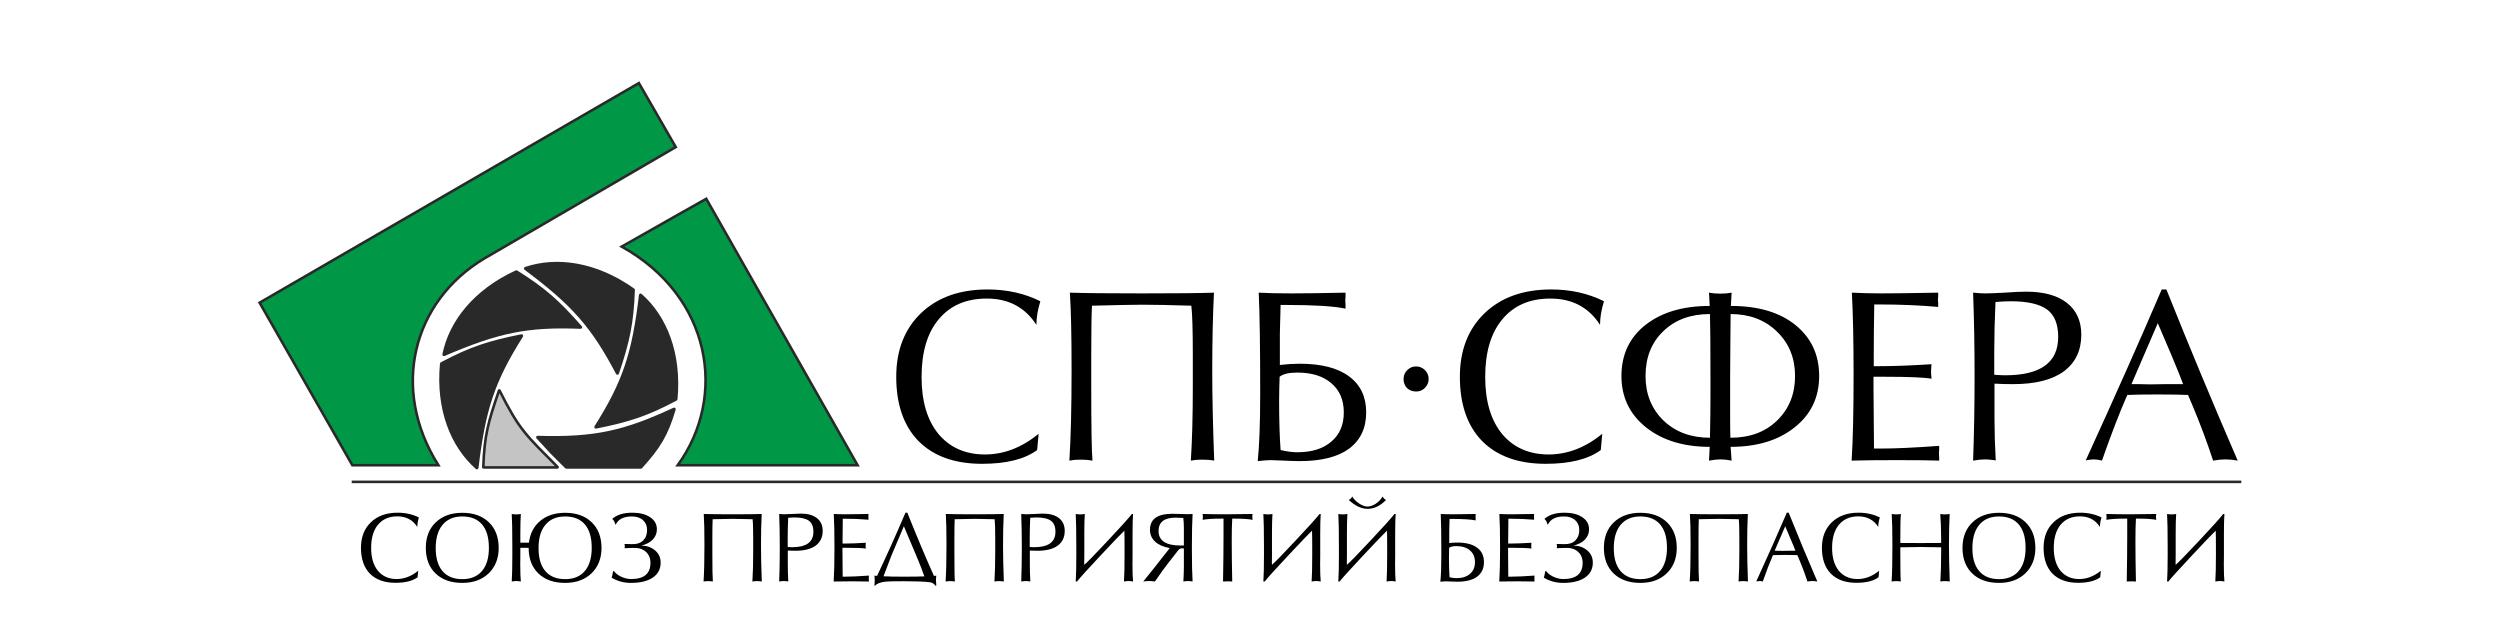
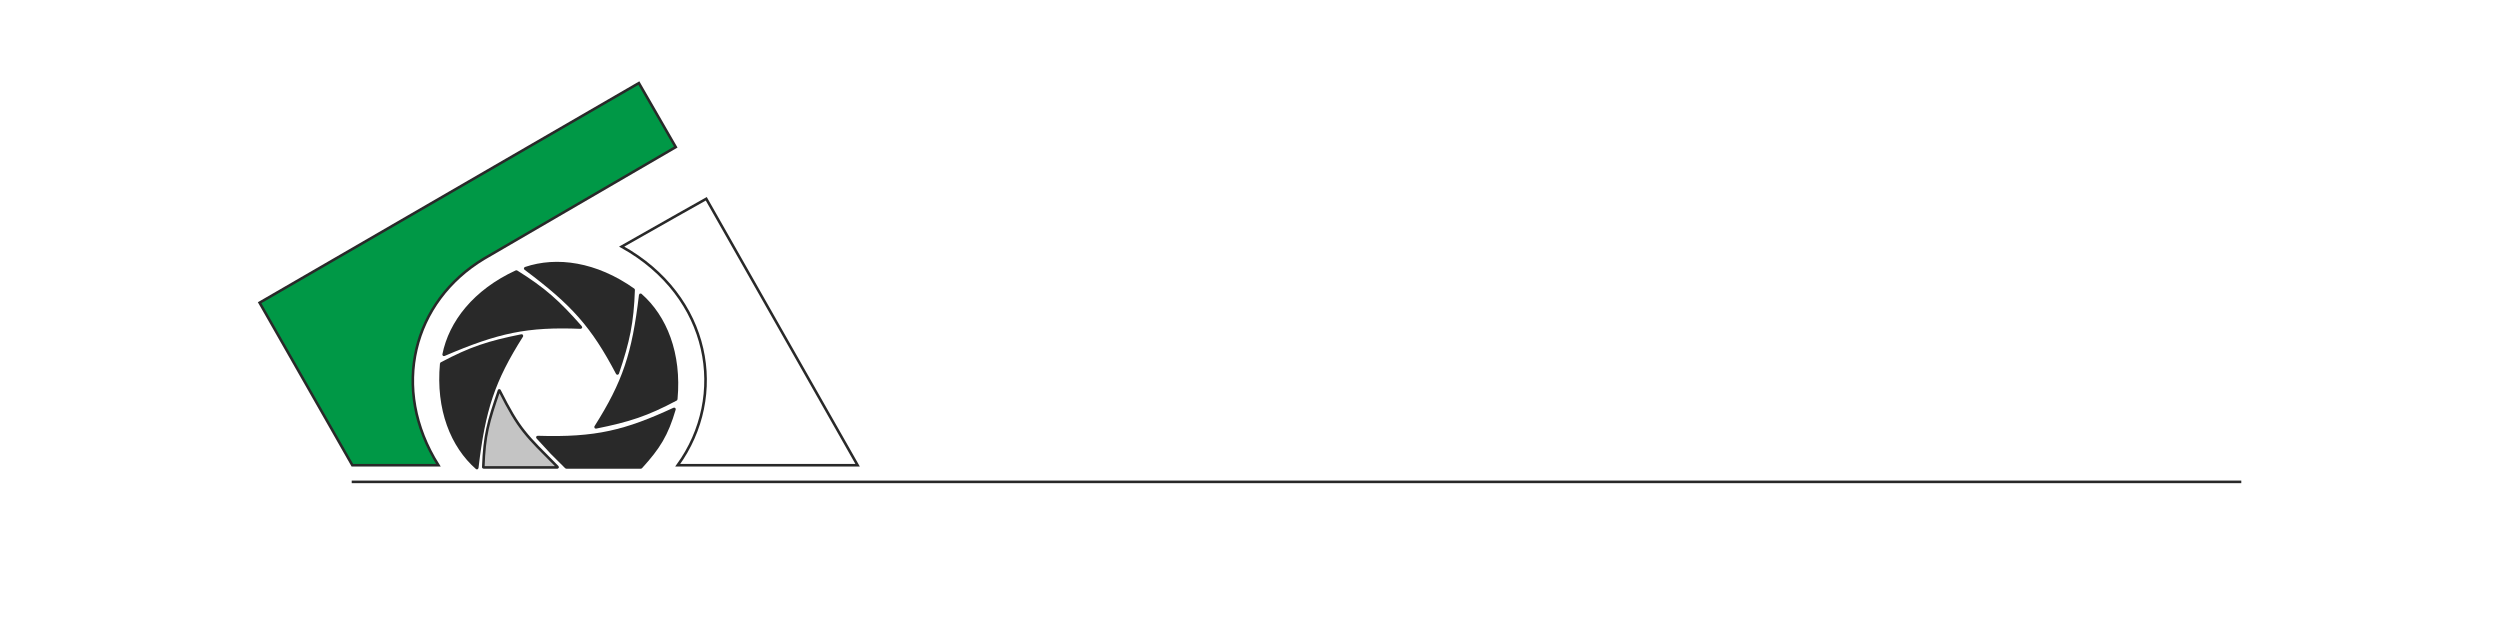
<svg xmlns="http://www.w3.org/2000/svg" width="963" height="244" viewBox="0 0 963 244" fill="none">
  <g filter="url(#filter0_d_1134_2)">
    <path d="M244.023 107.568C229.548 97.32 214.403 95.238 202.365 99.323C202.289 99.349 202.276 99.451 202.34 99.499C220.584 113.121 228.212 121.666 237.75 139.818C237.791 139.896 237.908 139.887 237.936 139.803C242.122 127.393 243.622 120.312 244.066 107.654C244.067 107.62 244.051 107.587 244.023 107.568Z" fill="#292929" />
    <path d="M244.023 107.568C229.548 97.32 214.403 95.238 202.365 99.323C202.289 99.349 202.276 99.451 202.34 99.499C220.584 113.121 228.212 121.666 237.75 139.818C237.791 139.896 237.908 139.887 237.936 139.803C242.122 127.393 243.622 120.312 244.066 107.654C244.067 107.62 244.051 107.587 244.023 107.568Z" stroke="#292929" />
  </g>
  <g filter="url(#filter1_d_1134_2)">
    <path d="M198.87 100.609C182.757 108.021 173.381 120.096 170.9 132.564C170.884 132.643 170.966 132.705 171.04 132.673C191.96 123.684 203.173 121.351 223.662 122.166C223.75 122.17 223.801 122.064 223.743 121.998C215.087 112.168 209.706 107.328 198.965 100.615C198.937 100.597 198.9 100.595 198.87 100.609Z" fill="#292929" />
    <path d="M198.87 100.609C182.757 108.021 173.381 120.096 170.9 132.564C170.884 132.643 170.966 132.705 171.04 132.673C191.96 123.684 203.173 121.351 223.662 122.166C223.75 122.17 223.801 122.064 223.743 121.998C215.087 112.168 209.706 107.328 198.965 100.615C198.937 100.597 198.9 100.595 198.87 100.609Z" stroke="#292929" />
  </g>
  <g filter="url(#filter2_d_1134_2)">
    <path d="M169.968 136.094C168.331 153.754 174.1 167.911 183.657 176.294C183.718 176.347 183.813 176.307 183.822 176.227C186.497 153.616 190.083 142.738 201.034 125.401C201.081 125.327 201.015 125.231 200.929 125.248C188.088 127.828 181.205 130.069 170.022 136.014C169.992 136.03 169.971 136.06 169.968 136.094Z" fill="#292929" />
    <path d="M169.968 136.094C168.331 153.754 174.1 167.911 183.657 176.294C183.718 176.347 183.813 176.307 183.822 176.227C186.497 153.616 190.083 142.738 201.034 125.401C201.081 125.327 201.015 125.231 200.929 125.248C188.088 127.828 181.205 130.069 170.022 136.014C169.992 136.03 169.971 136.06 169.968 136.094Z" stroke="#292929" />
  </g>
  <g filter="url(#filter3_d_1134_2)">
    <path d="M186.266 176.047L214.695 176.047C214.784 176.047 214.83 175.936 214.768 175.873C202.568 163.574 200.079 161.676 192.412 146.421C192.372 146.342 192.253 146.349 192.224 146.433C188.047 158.602 186.608 163.528 186.163 175.942C186.161 175.998 186.209 176.047 186.266 176.047Z" fill="#C4C4C4" />
    <path d="M186.266 176.047L214.695 176.047C214.784 176.047 214.83 175.936 214.768 175.873C202.568 163.574 200.079 161.676 192.412 146.421C192.372 146.342 192.253 146.349 192.224 146.433C188.047 158.602 186.608 163.528 186.163 175.942C186.161 175.998 186.209 176.047 186.266 176.047Z" stroke="#292929" />
  </g>
  <g filter="url(#filter4_d_1134_2)">
    <path d="M260.483 149.771C262.12 132.111 256.351 117.954 246.794 109.571C246.733 109.518 246.638 109.558 246.629 109.638C243.954 132.249 240.368 143.127 229.417 160.463C229.37 160.538 229.436 160.634 229.522 160.617C242.363 158.036 249.246 155.796 260.429 149.851C260.459 149.835 260.48 149.804 260.483 149.771Z" fill="#292929" />
    <path d="M260.483 149.771C262.12 132.111 256.351 117.954 246.794 109.571C246.733 109.518 246.638 109.558 246.629 109.638C243.954 132.249 240.368 143.127 229.417 160.463C229.37 160.538 229.436 160.634 229.522 160.617C242.363 158.036 249.246 155.796 260.429 149.851C260.459 149.835 260.48 149.804 260.483 149.771Z" stroke="#292929" />
  </g>
  <g filter="url(#filter5_d_1134_2)">
    <path d="M135.721 175.202L100 112.599L246.098 28L260.301 52.655L186.385 95.668C159.192 112.068 150.184 145.524 168.864 175.202H135.721Z" fill="#009846" />
-     <path d="M272.054 72.577C272.054 72.577 253.373 83.062 239.476 90.991C273.943 110.166 280.317 148.593 261.063 175.202H330.346L272.054 72.577Z" fill="#009846" />
    <path d="M135.721 175.202L100 112.599L246.098 28L260.301 52.655L186.385 95.668C159.192 112.068 150.184 145.524 168.864 175.202H135.721Z" stroke="#292929" />
    <path d="M272.054 72.577C272.054 72.577 253.373 83.062 239.476 90.991C273.943 110.166 280.317 148.593 261.063 175.202H330.346L272.054 72.577Z" stroke="#292929" />
  </g>
  <g filter="url(#filter6_d_1134_2)">
    <path d="M212.507 170.479L207.022 164.528C206.962 164.463 207.013 164.358 207.102 164.361C229.592 165.075 240.965 162.158 259.661 153.512C259.739 153.476 259.825 153.549 259.801 153.632C256.878 163.533 253.874 168.379 246.931 176.014C246.913 176.035 246.885 176.047 246.857 176.047H218.14C218.113 176.047 218.088 176.036 218.069 176.018L212.507 170.479Z" fill="#292929" />
    <path d="M212.507 170.479L207.022 164.528C206.962 164.463 207.013 164.358 207.102 164.361C229.592 165.075 240.965 162.158 259.661 153.512C259.739 153.476 259.825 153.549 259.801 153.632C256.878 163.533 253.874 168.379 246.931 176.014C246.913 176.035 246.885 176.047 246.857 176.047H218.14C218.113 176.047 218.088 176.036 218.069 176.018L212.507 170.479Z" stroke="#292929" />
  </g>
-   <path d="M399.508 173.356C394.709 176.893 387.636 178.661 378.29 178.661C367.807 178.661 359.66 175.756 353.85 169.946C348.104 164.073 345.23 155.8 345.23 145.128C345.23 134.96 348.388 126.814 354.703 120.688C361.081 114.563 369.638 111.5 380.374 111.5C387.889 111.5 394.677 113.015 400.74 116.047C399.73 119.267 399.224 122.299 399.224 125.14C394.867 118.383 388.489 115.005 380.09 115.005C372.196 115.005 366.038 117.657 361.618 122.962C357.197 128.203 354.987 135.623 354.987 145.222C354.987 154.569 357.166 161.894 361.523 167.199C365.944 172.441 371.911 175.061 379.426 175.061C386.689 175.061 393.572 172.409 400.077 167.104L399.508 173.356ZM459.47 149.106V136.792C459.47 127.256 459.281 120.909 458.902 117.752C450.819 117.499 444.504 117.373 439.957 117.373C436.925 117.373 430.484 117.499 420.633 117.752C420.443 121.036 420.348 127.382 420.348 136.792V149.106C420.348 164.641 420.506 174.082 420.822 177.429C419.496 177.177 417.98 177.051 416.275 177.051C414.633 177.051 413.181 177.177 411.918 177.429C412.486 168.841 412.77 157.221 412.77 142.57C412.77 128.929 412.549 118.983 412.107 112.731C417.98 112.921 427.263 113.015 439.957 113.015C453.218 113.015 462.438 112.921 467.617 112.731C467.175 121.762 466.954 131.708 466.954 142.57C466.954 152.358 467.206 163.978 467.712 177.429C466.385 177.177 464.838 177.051 463.07 177.051C461.428 177.051 459.976 177.177 458.713 177.429C459.218 169.472 459.47 160.031 459.47 149.106ZM492.909 145.128C492.783 148.917 492.719 152.043 492.719 154.506C492.719 161.957 492.909 168.241 493.288 173.356C495.688 173.925 497.835 174.209 499.729 174.209C505.286 174.209 509.644 172.851 512.801 170.135C516.022 167.42 517.633 163.663 517.633 158.863C517.633 154.064 516.022 150.306 512.801 147.591C509.644 144.875 505.286 143.517 499.729 143.517C496.508 143.517 494.235 144.054 492.909 145.128ZM484.857 112.731C488.015 112.921 492.183 113.015 497.361 113.015C502.413 113.015 509.391 112.921 518.296 112.731C518.296 113.047 518.296 113.552 518.296 114.247C518.232 114.941 518.201 115.478 518.201 115.857C518.201 116.173 518.232 116.678 518.296 117.373C518.296 118.004 518.296 118.51 518.296 118.888C513.875 117.941 506.265 117.468 495.466 117.468H493.288C493.098 123.341 493.004 127.003 493.004 128.456V140.581C495.656 140.265 498.214 140.107 500.676 140.107C509.012 140.107 515.359 141.749 519.716 145.033C524.074 148.254 526.253 152.864 526.253 158.863C526.253 164.862 524.074 169.504 519.716 172.788C515.359 176.009 509.012 177.619 500.676 177.619C499.098 177.619 497.077 177.556 494.614 177.429C492.151 177.303 490.446 177.24 489.499 177.24C488.425 177.24 486.752 177.366 484.478 177.619C485.11 171.556 485.425 162.842 485.425 151.474C485.425 133.666 485.236 120.751 484.857 112.731ZM540.651 145.98C540.651 144.654 541.125 143.517 542.072 142.57C543.019 141.623 544.156 141.149 545.482 141.149C546.808 141.149 547.945 141.623 548.892 142.57C549.84 143.517 550.313 144.654 550.313 145.98C550.313 147.306 549.84 148.443 548.892 149.39C548.008 150.338 546.871 150.811 545.482 150.811C544.093 150.811 542.924 150.369 541.977 149.485C541.093 148.538 540.651 147.37 540.651 145.98ZM616.622 173.356C611.822 176.893 604.749 178.661 595.403 178.661C584.92 178.661 576.773 175.756 570.964 169.946C565.217 164.073 562.343 155.8 562.343 145.128C562.343 134.96 565.501 126.814 571.816 120.688C578.194 114.563 586.751 111.5 597.487 111.5C605.002 111.5 611.791 113.015 617.853 116.047C616.843 119.267 616.338 122.299 616.338 125.14C611.98 118.383 605.602 115.005 597.203 115.005C589.309 115.005 583.152 117.657 578.731 122.962C574.311 128.203 572.1 135.623 572.1 145.222C572.1 154.569 574.279 161.894 578.636 167.199C583.057 172.441 589.025 175.061 596.54 175.061C603.802 175.061 610.686 172.409 617.19 167.104L616.622 173.356ZM666.732 117.846C677.278 117.846 685.583 120.309 691.645 125.235C697.708 130.161 700.739 136.697 700.739 144.844C700.739 153.053 697.581 159.652 691.266 164.641C685.014 169.63 676.805 172.125 666.637 172.125C666.764 174.398 666.89 176.166 667.016 177.429C665.438 177.114 664.017 176.956 662.754 176.956C661.491 176.956 660.007 177.114 658.301 177.429L658.586 172.125C648.481 172.125 640.272 169.599 633.957 164.547C627.705 159.495 624.579 152.927 624.579 144.844C624.579 136.571 627.673 130.003 633.862 125.14C640.051 120.278 648.292 117.846 658.586 117.846L658.301 112.731C659.564 112.984 660.985 113.11 662.564 113.11C664.206 113.11 665.69 112.984 667.016 112.731C666.953 114.31 666.858 116.015 666.732 117.846ZM666.637 120.972C666.637 121.667 666.606 125.109 666.543 131.298L666.448 145.128C666.448 145.128 666.448 150.338 666.448 160.758C666.448 164.357 666.48 166.978 666.543 168.62C674.058 168.62 680.089 166.378 684.635 161.894C689.182 157.411 691.456 151.727 691.456 144.844C691.456 137.897 689.119 132.182 684.446 127.698C679.836 123.214 673.9 120.972 666.637 120.972ZM658.68 120.972C651.229 120.972 645.229 123.183 640.682 127.603C636.135 131.961 633.862 137.707 633.862 144.844C633.862 151.79 636.167 157.505 640.777 161.989C645.387 166.41 651.355 168.62 658.68 168.62C658.807 162.052 658.87 156.842 658.87 152.99V145.128C658.87 133.634 658.807 125.582 658.68 120.972ZM713.243 177.429C713.748 169.662 714.001 158.642 714.001 144.37C714.001 131.487 713.78 120.941 713.338 112.731C716.937 112.921 720.789 113.015 724.894 113.015C729.125 113.015 736.356 112.921 746.587 112.731C746.587 112.984 746.587 113.426 746.587 114.057C746.523 114.689 746.492 115.163 746.492 115.478C746.492 115.731 746.523 116.173 746.587 116.804C746.587 117.436 746.587 117.91 746.587 118.225C739.387 117.594 731.904 117.278 724.136 117.278H721.958C721.831 124.793 721.768 131.455 721.768 137.265V141.054H723.473C729.283 141.054 736.135 140.802 744.029 140.297C743.903 141.56 743.84 142.538 743.84 143.233C743.84 143.865 743.903 144.749 744.029 145.885C741.25 145.38 735.283 145.128 726.126 145.128H721.674V149.675C721.674 152.453 721.737 160.158 721.863 172.788H724.231C729.915 172.788 737.493 172.441 746.966 171.746C746.966 172.062 746.966 172.535 746.966 173.167C746.902 173.798 746.871 174.272 746.871 174.588C746.871 174.903 746.902 175.377 746.966 176.009C746.966 176.64 746.966 177.114 746.966 177.429C743.555 177.303 738.156 177.24 730.767 177.24C723.126 177.24 717.285 177.303 713.243 177.429ZM760.038 177.429C760.417 167.01 760.606 156.242 760.606 145.128C760.606 133.571 760.417 122.772 760.038 112.731C761.869 112.921 763.416 113.015 764.679 113.015C766.195 113.015 768.689 112.921 772.163 112.731C775.699 112.479 778.478 112.352 780.499 112.352C787.319 112.352 792.561 113.805 796.223 116.71C799.886 119.615 801.717 123.688 801.717 128.929C801.717 134.992 799.476 139.697 794.992 143.044C790.508 146.328 784.004 147.969 775.478 147.969C772.7 147.969 770.3 147.906 768.279 147.78V161.326C768.279 166.315 768.437 171.651 768.753 177.335C766.984 177.082 765.658 176.956 764.774 176.956C763.385 176.956 761.806 177.114 760.038 177.429ZM768.184 144.37C770.079 144.496 771.5 144.559 772.447 144.559C786.024 144.559 792.813 139.634 792.813 129.782C792.813 124.793 791.361 121.257 788.456 119.173C785.551 117.089 780.909 116.047 774.531 116.047C772.7 116.047 770.742 116.141 768.658 116.331C768.342 123.151 768.184 129.656 768.184 135.844V144.37ZM803.423 177.335C814.6 152.895 824.357 130.95 832.693 111.5H834.493C843.334 133.603 852.491 155.579 861.964 177.429C860.258 177.114 858.711 176.956 857.322 176.956C855.869 176.956 854.259 177.114 852.491 177.429C850.154 170.293 847.47 163.126 844.439 155.927L842.829 152.137C840.24 152.011 836.356 151.948 831.177 151.948C825.936 151.948 822.021 152.011 819.431 152.137C816.463 158.895 813.211 167.325 809.674 177.429C808.601 177.114 807.559 176.956 806.549 176.956C805.854 176.956 804.812 177.082 803.423 177.335ZM821.042 147.969C821.421 147.969 822.399 147.969 823.978 147.969C825.557 148.033 826.978 148.064 828.241 148.064C829.188 148.064 831.083 148.033 833.924 147.969C836.766 147.969 839.103 147.969 840.934 147.969L839.324 143.802C838.503 141.654 835.787 135.213 831.177 124.477L821.042 147.969Z" fill="black" />
  <line x1="135.479" y1="185.617" x2="863.346" y2="185.617" stroke="#292929" />
-   <path d="M160.864 222.362C158.934 223.784 156.091 224.495 152.333 224.495C148.118 224.495 144.843 223.327 142.507 220.991C140.196 218.63 139.041 215.304 139.041 211.013C139.041 206.925 140.31 203.649 142.849 201.187C145.414 198.724 148.854 197.492 153.171 197.492C156.192 197.492 158.922 198.102 161.359 199.32C160.953 200.615 160.75 201.834 160.75 202.977C158.998 200.26 156.433 198.901 153.056 198.901C149.883 198.901 147.407 199.968 145.63 202.101C143.852 204.208 142.964 207.191 142.964 211.051C142.964 214.809 143.84 217.754 145.592 219.887C147.369 221.994 149.768 223.048 152.79 223.048C155.71 223.048 158.477 221.981 161.093 219.849L160.864 222.362ZM178.079 224.533C173.737 224.533 170.309 223.327 167.796 220.915C165.282 218.503 164.025 215.215 164.025 211.051C164.025 206.938 165.295 203.662 167.834 201.225C170.398 198.762 173.813 197.53 178.079 197.53C182.395 197.53 185.81 198.749 188.324 201.187C190.838 203.624 192.094 206.912 192.094 211.051C192.094 215.088 190.812 218.351 188.248 220.839C185.683 223.302 182.294 224.533 178.079 224.533ZM178.079 223.086C181.354 223.086 183.881 222.045 185.658 219.963C187.435 217.881 188.324 214.897 188.324 211.013C188.324 207.077 187.448 204.081 185.696 202.024C183.944 199.968 181.405 198.939 178.079 198.939C174.803 198.939 172.277 200.006 170.5 202.139C168.722 204.246 167.834 207.255 167.834 211.165C167.834 214.999 168.71 217.944 170.462 220.001C172.239 222.058 174.778 223.086 178.079 223.086ZM203.749 209.032C204.18 205.478 205.64 202.672 208.129 200.615C210.617 198.559 213.803 197.53 217.688 197.53C222.005 197.53 225.42 198.749 227.933 201.187C230.447 203.624 231.704 206.912 231.704 211.051C231.704 215.088 230.422 218.351 227.857 220.839C225.293 223.302 221.903 224.533 217.688 224.533C213.346 224.533 209.919 223.327 207.405 220.915C204.891 218.503 203.635 215.215 203.635 211.051C202.949 211.051 202.492 211.038 202.263 211.013H200.435C200.435 211.8 200.435 212.892 200.435 214.288C200.41 215.685 200.397 216.688 200.397 217.297C200.397 220.242 200.473 222.477 200.626 224C199.991 223.873 199.42 223.81 198.912 223.81C198.404 223.81 197.807 223.873 197.122 224C197.274 221.613 197.35 218.338 197.35 214.174V211.013C197.35 204.64 197.274 200.298 197.122 197.987C197.63 198.089 198.201 198.14 198.836 198.14C199.496 198.14 200.093 198.089 200.626 197.987C200.499 199.663 200.435 202.151 200.435 205.452V209.032H203.749ZM217.688 223.086C220.964 223.086 223.49 222.045 225.267 219.963C227.045 217.881 227.933 214.897 227.933 211.013C227.933 207.077 227.057 204.081 225.305 202.024C223.553 199.968 221.014 198.939 217.688 198.939C214.413 198.939 211.886 200.006 210.109 202.139C208.332 204.246 207.443 207.255 207.443 211.165C207.443 214.999 208.319 217.944 210.071 220.001C211.848 222.058 214.387 223.086 217.688 223.086ZM237.036 202.062C236.757 200.971 236.35 200.247 235.817 199.892C237.594 198.292 240.184 197.492 243.587 197.492C246.43 197.492 248.716 198.076 250.442 199.244C252.169 200.387 253.032 201.936 253.032 203.891C253.032 205.414 252.499 206.734 251.432 207.852C250.391 208.943 248.906 209.718 246.976 210.175C249.109 210.175 250.886 210.784 252.308 212.003C253.756 213.196 254.479 214.771 254.479 216.726C254.479 219.188 253.476 221.105 251.47 222.477C249.465 223.848 246.659 224.533 243.053 224.533C240.311 224.533 237.823 223.86 235.589 222.515C235.716 222.286 235.906 221.474 236.16 220.077L236.465 219.925C237.074 220.813 238.026 221.562 239.321 222.172C240.616 222.756 241.885 223.048 243.13 223.048C248.081 223.048 250.556 220.966 250.556 216.802C250.556 215.024 249.96 213.603 248.766 212.536C247.598 211.47 245.999 210.975 243.968 211.051L240.54 211.165C240.641 210.987 240.692 210.708 240.692 210.327C240.692 210.149 240.641 209.883 240.54 209.527L243.51 209.604C245.313 209.654 246.722 209.185 247.738 208.194C248.754 207.204 249.261 205.858 249.261 204.157C249.261 202.608 248.741 201.352 247.7 200.387C246.659 199.422 245.224 198.939 243.396 198.939C240.273 198.939 238.229 199.942 237.264 201.948L237.036 202.062ZM290.128 212.612V207.661C290.128 203.827 290.052 201.275 289.899 200.006C286.649 199.904 284.11 199.854 282.282 199.854C281.063 199.854 278.473 199.904 274.512 200.006C274.436 201.326 274.398 203.878 274.398 207.661V212.612C274.398 218.858 274.462 222.654 274.589 224C274.055 223.898 273.446 223.848 272.76 223.848C272.1 223.848 271.516 223.898 271.009 224C271.237 220.547 271.351 215.875 271.351 209.984C271.351 204.5 271.262 200.501 271.085 197.987C273.446 198.063 277.178 198.102 282.282 198.102C287.614 198.102 291.321 198.063 293.403 197.987C293.225 201.618 293.136 205.617 293.136 209.984C293.136 213.92 293.238 218.592 293.441 224C292.908 223.898 292.286 223.848 291.575 223.848C290.915 223.848 290.331 223.898 289.823 224C290.026 220.801 290.128 217.005 290.128 212.612ZM300.144 224C300.297 219.811 300.373 215.481 300.373 211.013C300.373 206.366 300.297 202.024 300.144 197.987C300.881 198.063 301.503 198.102 302.01 198.102C302.62 198.102 303.623 198.063 305.019 197.987C306.441 197.886 307.558 197.835 308.371 197.835C311.113 197.835 313.22 198.419 314.693 199.587C316.166 200.755 316.902 202.393 316.902 204.5C316.902 206.938 316.001 208.829 314.198 210.175C312.395 211.495 309.78 212.155 306.352 212.155C305.235 212.155 304.27 212.13 303.458 212.079V217.525C303.458 219.531 303.521 221.677 303.648 223.962C302.937 223.86 302.404 223.81 302.049 223.81C301.49 223.81 300.855 223.873 300.144 224ZM303.42 210.708C304.181 210.759 304.753 210.784 305.134 210.784C310.593 210.784 313.322 208.804 313.322 204.843C313.322 202.837 312.738 201.415 311.57 200.577C310.402 199.739 308.536 199.32 305.971 199.32C305.235 199.32 304.448 199.358 303.61 199.435C303.483 202.177 303.42 204.792 303.42 207.28V210.708ZM321.13 224C321.333 220.877 321.434 216.446 321.434 210.708C321.434 205.528 321.345 201.288 321.168 197.987C322.615 198.063 324.164 198.102 325.814 198.102C327.515 198.102 330.423 198.063 334.536 197.987C334.536 198.089 334.536 198.267 334.536 198.521C334.51 198.774 334.498 198.965 334.498 199.092C334.498 199.193 334.51 199.371 334.536 199.625C334.536 199.879 334.536 200.069 334.536 200.196C331.641 199.942 328.633 199.815 325.51 199.815H324.634C324.583 202.837 324.557 205.516 324.557 207.852V209.375H325.243C327.579 209.375 330.334 209.273 333.508 209.07C333.457 209.578 333.431 209.972 333.431 210.251C333.431 210.505 333.457 210.86 333.508 211.317C332.39 211.114 329.991 211.013 326.309 211.013H324.519V212.841C324.519 213.958 324.545 217.056 324.595 222.134H325.548C327.833 222.134 330.88 221.994 334.688 221.715C334.688 221.842 334.688 222.032 334.688 222.286C334.663 222.54 334.65 222.73 334.65 222.857C334.65 222.984 334.663 223.175 334.688 223.429C334.688 223.683 334.688 223.873 334.688 224C333.317 223.949 331.146 223.924 328.176 223.924C325.103 223.924 322.755 223.949 321.13 224ZM360.549 223.695C360.549 224.102 360.587 224.736 360.663 225.6H360.32C359.787 224.812 359.051 224.368 358.111 224.267C355.877 224.013 352.538 223.886 348.094 223.886C344.565 223.886 342.28 223.937 341.239 224.038C339.208 224.241 337.824 224.762 337.088 225.6H336.821C336.897 224.99 336.935 224.355 336.935 223.695C336.935 222.934 336.897 222.273 336.821 221.715C337.1 221.791 337.443 221.829 337.849 221.829C341.607 213.907 345.251 205.795 348.78 197.492H349.504C353.236 206.836 356.651 214.948 359.749 221.829C360.18 221.829 360.485 221.791 360.663 221.715C360.561 222.553 360.523 223.213 360.549 223.695ZM356.054 222.02C355.394 220.064 354.544 217.843 353.503 215.354L351.446 210.479C351.014 209.388 349.923 206.798 348.171 202.71L343.448 213.831C342.712 215.659 341.671 218.376 340.325 221.981C342.026 222.083 344.667 222.134 348.247 222.134C351.954 222.134 354.556 222.096 356.054 222.02ZM383.362 212.612V207.661C383.362 203.827 383.286 201.275 383.134 200.006C379.884 199.904 377.344 199.854 375.516 199.854C374.298 199.854 371.708 199.904 367.747 200.006C367.671 201.326 367.633 203.878 367.633 207.661V212.612C367.633 218.858 367.696 222.654 367.823 224C367.29 223.898 366.68 223.848 365.995 223.848C365.335 223.848 364.751 223.898 364.243 224C364.471 220.547 364.586 215.875 364.586 209.984C364.586 204.5 364.497 200.501 364.319 197.987C366.68 198.063 370.413 198.102 375.516 198.102C380.848 198.102 384.555 198.063 386.637 197.987C386.46 201.618 386.371 205.617 386.371 209.984C386.371 213.92 386.472 218.592 386.676 224C386.142 223.898 385.52 223.848 384.809 223.848C384.149 223.848 383.565 223.898 383.057 224C383.26 220.801 383.362 217.005 383.362 212.612ZM393.379 224C393.531 219.811 393.607 215.481 393.607 211.013C393.607 206.366 393.531 202.024 393.379 197.987C394.115 198.063 394.737 198.102 395.245 198.102C395.854 198.102 396.857 198.063 398.254 197.987C399.676 197.886 400.793 197.835 401.605 197.835C404.347 197.835 406.455 198.419 407.927 199.587C409.4 200.755 410.136 202.393 410.136 204.5C410.136 206.938 409.235 208.829 407.432 210.175C405.63 211.495 403.014 212.155 399.587 212.155C398.469 212.155 397.505 212.13 396.692 212.079V217.525C396.692 219.531 396.756 221.677 396.883 223.962C396.172 223.86 395.638 223.81 395.283 223.81C394.724 223.81 394.09 223.873 393.379 224ZM396.654 210.708C397.416 210.759 397.987 210.784 398.368 210.784C403.827 210.784 406.556 208.804 406.556 204.843C406.556 202.837 405.972 201.415 404.804 200.577C403.636 199.739 401.77 199.32 399.206 199.32C398.469 199.32 397.682 199.358 396.844 199.435C396.718 202.177 396.654 204.792 396.654 207.28V210.708ZM433.102 204.424C431.934 205.516 428.926 208.651 424.076 213.831C419.074 219.163 416.002 222.553 414.859 224H414.364C414.516 221.613 414.593 218.338 414.593 214.174V211.013C414.593 204.64 414.516 200.298 414.364 197.987C414.872 198.089 415.443 198.14 416.078 198.14C416.738 198.14 417.335 198.089 417.868 197.987C417.741 199.663 417.677 202.151 417.677 205.452V211.013C417.677 211.647 417.677 212.625 417.677 213.945C417.652 215.291 417.639 216.281 417.639 216.916C417.639 217.221 417.652 217.437 417.677 217.563C418.82 216.599 421.778 213.564 426.552 208.461C431.477 203.23 434.626 199.739 435.997 197.987H436.454C436.327 199.663 436.263 202.151 436.263 205.452V211.013C436.263 211.8 436.263 212.892 436.263 214.288C436.238 215.685 436.225 216.688 436.225 217.297C436.225 220.242 436.302 222.477 436.454 224C435.819 223.873 435.248 223.81 434.74 223.81C434.232 223.81 433.635 223.873 432.95 224C433.102 221.613 433.178 218.338 433.178 214.174V211.013C433.178 207.407 433.153 205.211 433.102 204.424ZM440.377 224C442.84 220.979 446.242 216.688 450.584 211.127C448.121 210.67 446.229 209.832 444.909 208.613C443.614 207.369 442.967 205.858 442.967 204.081C442.967 199.968 445.823 197.911 451.536 197.911C452.425 197.911 453.542 197.937 454.887 197.987C456.233 198.038 457.147 198.063 457.63 198.063C457.833 198.063 458.417 198.038 459.382 197.987C459.204 201.161 459.115 205.503 459.115 211.013C459.115 216.726 459.204 221.055 459.382 224C458.696 223.873 458.099 223.81 457.592 223.81C457.058 223.81 456.474 223.873 455.84 224C455.967 221.639 456.03 219.722 456.03 218.249V211.279C455.675 211.229 455.433 211.203 455.306 211.203C454.722 211.203 454.215 211.482 453.783 212.041L449.632 217.373C448.464 218.871 446.877 221.08 444.871 224C444.058 223.873 443.322 223.81 442.662 223.81C441.976 223.81 441.215 223.873 440.377 224ZM456.03 210.099V203.396C456.03 201.923 455.954 200.628 455.802 199.511C454.583 199.435 453.593 199.396 452.831 199.396C448.464 199.396 446.28 201.11 446.28 204.538C446.28 208.271 449.111 210.137 454.773 210.137C455.306 210.137 455.725 210.124 456.03 210.099ZM471.112 224C471.239 217.018 471.302 211.063 471.302 206.138V199.777H470.274C467.253 199.777 464.917 199.93 463.266 200.234C463.317 199.777 463.343 199.422 463.343 199.168C463.343 198.889 463.317 198.495 463.266 197.987C466.161 198.063 469.195 198.102 472.369 198.102C475.594 198.102 478.97 198.063 482.5 197.987C482.424 198.317 482.385 198.686 482.385 199.092C482.385 199.473 482.424 199.854 482.5 200.234C480.799 199.93 478.552 199.777 475.759 199.777H474.654C474.527 201.885 474.464 204.729 474.464 208.309C474.464 212.93 474.527 218.16 474.654 224C474.299 223.949 473.727 223.924 472.94 223.924C472.153 223.924 471.544 223.949 471.112 224ZM505.389 204.424C504.221 205.516 501.213 208.651 496.363 213.831C491.361 219.163 488.289 222.553 487.146 224H486.651C486.803 221.613 486.88 218.338 486.88 214.174V211.013C486.88 204.64 486.803 200.298 486.651 197.987C487.159 198.089 487.73 198.14 488.365 198.14C489.025 198.14 489.622 198.089 490.155 197.987C490.028 199.663 489.965 202.151 489.965 205.452V211.013C489.965 211.647 489.965 212.625 489.965 213.945C489.939 215.291 489.927 216.281 489.927 216.916C489.927 217.221 489.939 217.437 489.965 217.563C491.107 216.599 494.065 213.564 498.839 208.461C503.764 203.23 506.913 199.739 508.284 197.987H508.741C508.614 199.663 508.551 202.151 508.551 205.452V211.013C508.551 211.8 508.551 212.892 508.551 214.288C508.525 215.685 508.512 216.688 508.512 217.297C508.512 220.242 508.589 222.477 508.741 224C508.106 223.873 507.535 223.81 507.027 223.81C506.519 223.81 505.923 223.873 505.237 224C505.389 221.613 505.466 218.338 505.466 214.174V211.013C505.466 207.407 505.44 205.211 505.389 204.424ZM533.916 192.579C531.656 194.89 529.257 196.032 526.718 196.007C524.382 195.981 521.982 194.839 519.519 192.579C520.154 192.325 520.598 191.881 520.852 191.246C521.411 192.186 522.287 193.074 523.48 193.912C524.699 194.725 525.778 195.131 526.718 195.131C527.759 195.131 528.838 194.763 529.955 194.026C531.072 193.265 531.948 192.338 532.583 191.246C532.964 191.957 533.408 192.401 533.916 192.579ZM534.259 204.424C533.091 205.516 530.082 208.651 525.232 213.831C520.23 219.163 517.158 222.553 516.015 224H515.52C515.673 221.613 515.749 218.338 515.749 214.174V211.013C515.749 204.64 515.673 200.298 515.52 197.987C516.028 198.089 516.599 198.14 517.234 198.14C517.894 198.14 518.491 198.089 519.024 197.987C518.897 199.663 518.834 202.151 518.834 205.452V211.013C518.834 211.647 518.834 212.625 518.834 213.945C518.808 215.291 518.796 216.281 518.796 216.916C518.796 217.221 518.808 217.437 518.834 217.563C519.976 216.599 522.934 213.564 527.708 208.461C532.634 203.23 535.782 199.739 537.153 197.987H537.61C537.483 199.663 537.42 202.151 537.42 205.452V211.013C537.42 211.8 537.42 212.892 537.42 214.288C537.394 215.685 537.382 216.688 537.382 217.297C537.382 220.242 537.458 222.477 537.61 224C536.975 223.873 536.404 223.81 535.896 223.81C535.388 223.81 534.792 223.873 534.106 224C534.259 221.613 534.335 218.338 534.335 214.174V211.013C534.335 207.407 534.309 205.211 534.259 204.424ZM558.215 211.013C558.164 212.536 558.138 213.793 558.138 214.783C558.138 217.779 558.215 220.306 558.367 222.362C559.332 222.591 560.195 222.705 560.957 222.705C563.191 222.705 564.943 222.159 566.213 221.067C567.508 219.976 568.155 218.465 568.155 216.535C568.155 214.605 567.508 213.095 566.213 212.003C564.943 210.911 563.191 210.365 560.957 210.365C559.662 210.365 558.748 210.581 558.215 211.013ZM554.977 197.987C556.247 198.063 557.923 198.102 560.005 198.102C562.036 198.102 564.842 198.063 568.422 197.987C568.422 198.114 568.422 198.317 568.422 198.597C568.396 198.876 568.384 199.092 568.384 199.244C568.384 199.371 568.396 199.574 568.422 199.854C568.422 200.107 568.422 200.311 568.422 200.463C566.644 200.082 563.585 199.892 559.243 199.892H558.367C558.291 202.253 558.253 203.726 558.253 204.31V209.185C559.319 209.058 560.347 208.994 561.338 208.994C564.689 208.994 567.241 209.654 568.993 210.975C570.745 212.27 571.621 214.123 571.621 216.535C571.621 218.947 570.745 220.813 568.993 222.134C567.241 223.429 564.689 224.076 561.338 224.076C560.703 224.076 559.89 224.051 558.9 224C557.91 223.949 557.224 223.924 556.844 223.924C556.412 223.924 555.739 223.975 554.825 224.076C555.079 221.639 555.206 218.135 555.206 213.564C555.206 206.404 555.13 201.212 554.977 197.987ZM577.524 224C577.727 220.877 577.829 216.446 577.829 210.708C577.829 205.528 577.74 201.288 577.562 197.987C579.01 198.063 580.558 198.102 582.209 198.102C583.91 198.102 586.817 198.063 590.93 197.987C590.93 198.089 590.93 198.267 590.93 198.521C590.905 198.774 590.892 198.965 590.892 199.092C590.892 199.193 590.905 199.371 590.93 199.625C590.93 199.879 590.93 200.069 590.93 200.196C588.036 199.942 585.027 199.815 581.904 199.815H581.028C580.977 202.837 580.952 205.516 580.952 207.852V209.375H581.637C583.973 209.375 586.728 209.273 589.902 209.07C589.851 209.578 589.826 209.972 589.826 210.251C589.826 210.505 589.851 210.86 589.902 211.317C588.785 211.114 586.385 211.013 582.704 211.013H580.914V212.841C580.914 213.958 580.939 217.056 580.99 222.134H581.942C584.227 222.134 587.274 221.994 591.083 221.715C591.083 221.842 591.083 222.032 591.083 222.286C591.057 222.54 591.045 222.73 591.045 222.857C591.045 222.984 591.057 223.175 591.083 223.429C591.083 223.683 591.083 223.873 591.083 224C589.712 223.949 587.541 223.924 584.57 223.924C581.498 223.924 579.149 223.949 577.524 224ZM596.11 202.062C595.831 200.971 595.425 200.247 594.891 199.892C596.669 198.292 599.259 197.492 602.661 197.492C605.505 197.492 607.79 198.076 609.516 199.244C611.243 200.387 612.106 201.936 612.106 203.891C612.106 205.414 611.573 206.734 610.507 207.852C609.466 208.943 607.98 209.718 606.051 210.175C608.183 210.175 609.961 210.784 611.383 212.003C612.83 213.196 613.553 214.771 613.553 216.726C613.553 219.188 612.551 221.105 610.545 222.477C608.539 223.848 605.733 224.533 602.128 224.533C599.385 224.533 596.897 223.86 594.663 222.515C594.79 222.286 594.98 221.474 595.234 220.077L595.539 219.925C596.148 220.813 597.1 221.562 598.395 222.172C599.69 222.756 600.96 223.048 602.204 223.048C607.155 223.048 609.631 220.966 609.631 216.802C609.631 215.024 609.034 213.603 607.841 212.536C606.673 211.47 605.073 210.975 603.042 211.051L599.614 211.165C599.716 210.987 599.766 210.708 599.766 210.327C599.766 210.149 599.716 209.883 599.614 209.527L602.585 209.604C604.387 209.654 605.797 209.185 606.812 208.194C607.828 207.204 608.336 205.858 608.336 204.157C608.336 202.608 607.815 201.352 606.774 200.387C605.733 199.422 604.299 198.939 602.47 198.939C599.347 198.939 597.303 199.942 596.339 201.948L596.11 202.062ZM631.873 224.533C627.531 224.533 624.103 223.327 621.59 220.915C619.076 218.503 617.819 215.215 617.819 211.051C617.819 206.938 619.089 203.662 621.628 201.225C624.192 198.762 627.607 197.53 631.873 197.53C636.189 197.53 639.604 198.749 642.118 201.187C644.632 203.624 645.888 206.912 645.888 211.051C645.888 215.088 644.606 218.351 642.042 220.839C639.477 223.302 636.088 224.533 631.873 224.533ZM631.873 223.086C635.148 223.086 637.675 222.045 639.452 219.963C641.229 217.881 642.118 214.897 642.118 211.013C642.118 207.077 641.242 204.081 639.49 202.024C637.738 199.968 635.199 198.939 631.873 198.939C628.597 198.939 626.071 200.006 624.294 202.139C622.516 204.246 621.628 207.255 621.628 211.165C621.628 214.999 622.504 217.944 624.256 220.001C626.033 222.058 628.572 223.086 631.873 223.086ZM669.997 212.612V207.661C669.997 203.827 669.921 201.275 669.768 200.006C666.518 199.904 663.979 199.854 662.151 199.854C660.932 199.854 658.343 199.904 654.382 200.006C654.305 201.326 654.267 203.878 654.267 207.661V212.612C654.267 218.858 654.331 222.654 654.458 224C653.925 223.898 653.315 223.848 652.63 223.848C651.969 223.848 651.385 223.898 650.878 224C651.106 220.547 651.22 215.875 651.22 209.984C651.22 204.5 651.132 200.501 650.954 197.987C653.315 198.063 657.048 198.102 662.151 198.102C667.483 198.102 671.19 198.063 673.272 197.987C673.094 201.618 673.006 205.617 673.006 209.984C673.006 213.92 673.107 218.592 673.31 224C672.777 223.898 672.155 223.848 671.444 223.848C670.784 223.848 670.2 223.898 669.692 224C669.895 220.801 669.997 217.005 669.997 212.612ZM676.51 223.962C681.004 214.136 684.927 205.312 688.278 197.492H689.002C692.556 206.379 696.238 215.215 700.047 224C699.361 223.873 698.739 223.81 698.18 223.81C697.596 223.81 696.949 223.873 696.238 224C695.299 221.131 694.219 218.249 693.001 215.354L692.353 213.831C691.312 213.78 689.751 213.755 687.669 213.755C685.561 213.755 683.987 213.78 682.946 213.831C681.753 216.548 680.445 219.938 679.023 224C678.592 223.873 678.173 223.81 677.766 223.81C677.487 223.81 677.068 223.86 676.51 223.962ZM683.594 212.155C683.746 212.155 684.139 212.155 684.774 212.155C685.409 212.181 685.98 212.193 686.488 212.193C686.869 212.193 687.631 212.181 688.773 212.155C689.916 212.155 690.855 212.155 691.592 212.155L690.944 210.479C690.614 209.616 689.522 207.026 687.669 202.71L683.594 212.155ZM723.622 222.362C721.692 223.784 718.848 224.495 715.091 224.495C710.876 224.495 707.6 223.327 705.264 220.991C702.954 218.63 701.799 215.304 701.799 211.013C701.799 206.925 703.068 203.649 705.607 201.187C708.172 198.724 711.612 197.492 715.928 197.492C718.95 197.492 721.679 198.102 724.117 199.32C723.711 200.615 723.508 201.834 723.508 202.977C721.756 200.26 719.191 198.901 715.814 198.901C712.64 198.901 710.165 199.968 708.387 202.101C706.61 204.208 705.721 207.191 705.721 211.051C705.721 214.809 706.597 217.754 708.349 219.887C710.127 221.994 712.526 223.048 715.548 223.048C718.468 223.048 721.235 221.981 723.85 219.849L723.622 222.362ZM728.649 224C728.852 220.928 728.954 216.256 728.954 209.984C728.954 204.5 728.865 200.501 728.687 197.987C729.22 198.089 729.817 198.14 730.477 198.14C731.137 198.14 731.721 198.089 732.229 197.987C732.077 199.231 732.001 202.456 732.001 207.661V209.146C733.753 209.172 736.381 209.185 739.885 209.185C743.363 209.185 745.978 209.172 747.73 209.146V207.661C747.73 204.03 747.616 200.806 747.387 197.987C747.921 198.089 748.53 198.14 749.216 198.14C749.901 198.14 750.498 198.089 751.006 197.987C750.828 201.618 750.739 205.617 750.739 209.984C750.739 213.92 750.841 218.592 751.044 224C750.51 223.898 749.888 223.848 749.177 223.848C748.517 223.848 747.933 223.898 747.426 224C747.629 220.801 747.73 217.005 747.73 212.612V210.822C745.115 210.746 742.5 210.708 739.885 210.708C737.269 210.708 734.641 210.746 732.001 210.822V212.612C732.001 218.858 732.064 222.654 732.191 224C731.658 223.898 731.049 223.848 730.363 223.848C729.728 223.848 729.157 223.898 728.649 224ZM770.01 224.533C765.669 224.533 762.241 223.327 759.727 220.915C757.214 218.503 755.957 215.215 755.957 211.051C755.957 206.938 757.226 203.662 759.765 201.225C762.33 198.762 765.745 197.53 770.01 197.53C774.327 197.53 777.742 198.749 780.256 201.187C782.769 203.624 784.026 206.912 784.026 211.051C784.026 215.088 782.744 218.351 780.179 220.839C777.615 223.302 774.225 224.533 770.01 224.533ZM770.01 223.086C773.286 223.086 775.812 222.045 777.59 219.963C779.367 217.881 780.256 214.897 780.256 211.013C780.256 207.077 779.38 204.081 777.628 202.024C775.876 199.968 773.337 198.939 770.01 198.939C766.735 198.939 764.209 200.006 762.431 202.139C760.654 204.246 759.765 207.255 759.765 211.165C759.765 214.999 760.641 217.944 762.393 220.001C764.171 222.058 766.71 223.086 770.01 223.086ZM809.01 222.362C807.081 223.784 804.237 224.495 800.479 224.495C796.264 224.495 792.989 223.327 790.653 220.991C788.343 218.63 787.187 215.304 787.187 211.013C787.187 206.925 788.457 203.649 790.996 201.187C793.56 198.724 797.001 197.492 801.317 197.492C804.339 197.492 807.068 198.102 809.506 199.32C809.099 200.615 808.896 201.834 808.896 202.977C807.144 200.26 804.58 198.901 801.203 198.901C798.029 198.901 795.553 199.968 793.776 202.101C791.999 204.208 791.11 207.191 791.11 211.051C791.11 214.809 791.986 217.754 793.738 219.887C795.515 221.994 797.915 223.048 800.936 223.048C803.856 223.048 806.624 221.981 809.239 219.849L809.01 222.362ZM819.218 224C819.344 217.018 819.408 211.063 819.408 206.138V199.777H818.38C815.358 199.777 813.022 199.93 811.372 200.234C811.423 199.777 811.448 199.422 811.448 199.168C811.448 198.889 811.423 198.495 811.372 197.987C814.266 198.063 817.301 198.102 820.474 198.102C823.699 198.102 827.076 198.063 830.605 197.987C830.529 198.317 830.491 198.686 830.491 199.092C830.491 199.473 830.529 199.854 830.605 200.234C828.904 199.93 826.657 199.777 823.864 199.777H822.76C822.633 201.885 822.569 204.729 822.569 208.309C822.569 212.93 822.633 218.16 822.76 224C822.404 223.949 821.833 223.924 821.046 223.924C820.259 223.924 819.649 223.949 819.218 224ZM853.495 204.424C852.327 205.516 849.318 208.651 844.469 213.831C839.467 219.163 836.394 222.553 835.252 224H834.757C834.909 221.613 834.985 218.338 834.985 214.174V211.013C834.985 204.64 834.909 200.298 834.757 197.987C835.264 198.089 835.836 198.14 836.47 198.14C837.131 198.14 837.727 198.089 838.26 197.987C838.134 199.663 838.07 202.151 838.07 205.452V211.013C838.07 211.647 838.07 212.625 838.07 213.945C838.045 215.291 838.032 216.281 838.032 216.916C838.032 217.221 838.045 217.437 838.07 217.563C839.213 216.599 842.171 213.564 846.944 208.461C851.87 203.23 855.018 199.739 856.389 197.987H856.846C856.719 199.663 856.656 202.151 856.656 205.452V211.013C856.656 211.8 856.656 212.892 856.656 214.288C856.631 215.685 856.618 216.688 856.618 217.297C856.618 220.242 856.694 222.477 856.846 224C856.212 223.873 855.64 223.81 855.133 223.81C854.625 223.81 854.028 223.873 853.343 224C853.495 221.613 853.571 218.338 853.571 214.174V211.013C853.571 207.407 853.546 205.211 853.495 204.424Z" fill="black" />
  <defs>
    <filter id="filter0_d_1134_2" x="197.8" y="96.861" width="50.766" height="51.511" filterUnits="userSpaceOnUse" color-interpolation-filters="sRGB">
      <feFlood flood-opacity="0" result="BackgroundImageFix" />
      <feColorMatrix in="SourceAlpha" type="matrix" values="0 0 0 0 0 0 0 0 0 0 0 0 0 0 0 0 0 0 127 0" result="hardAlpha" />
      <feOffset dy="4" />
      <feGaussianBlur stdDeviation="2" />
      <feComposite in2="hardAlpha" operator="out" />
      <feColorMatrix type="matrix" values="0 0 0 0 0 0 0 0 0 0 0 0 0 0 0 0 0 0 0.25 0" />
      <feBlend mode="normal" in2="BackgroundImageFix" result="effect1_dropShadow_1134_2" />
      <feBlend mode="normal" in="SourceGraphic" in2="effect1_dropShadow_1134_2" result="shape" />
    </filter>
    <filter id="filter1_d_1134_2" x="166.397" y="100.1" width="61.872" height="41.081" filterUnits="userSpaceOnUse" color-interpolation-filters="sRGB">
      <feFlood flood-opacity="0" result="BackgroundImageFix" />
      <feColorMatrix in="SourceAlpha" type="matrix" values="0 0 0 0 0 0 0 0 0 0 0 0 0 0 0 0 0 0 127 0" result="hardAlpha" />
      <feOffset dy="4" />
      <feGaussianBlur stdDeviation="2" />
      <feComposite in2="hardAlpha" operator="out" />
      <feColorMatrix type="matrix" values="0 0 0 0 0 0 0 0 0 0 0 0 0 0 0 0 0 0 0.25 0" />
      <feBlend mode="normal" in2="BackgroundImageFix" result="effect1_dropShadow_1134_2" />
      <feBlend mode="normal" in="SourceGraphic" in2="effect1_dropShadow_1134_2" result="shape" />
    </filter>
    <filter id="filter2_d_1134_2" x="165.192" y="124.745" width="40.359" height="60.076" filterUnits="userSpaceOnUse" color-interpolation-filters="sRGB">
      <feFlood flood-opacity="0" result="BackgroundImageFix" />
      <feColorMatrix in="SourceAlpha" type="matrix" values="0 0 0 0 0 0 0 0 0 0 0 0 0 0 0 0 0 0 127 0" result="hardAlpha" />
      <feOffset dy="4" />
      <feGaussianBlur stdDeviation="2" />
      <feComposite in2="hardAlpha" operator="out" />
      <feColorMatrix type="matrix" values="0 0 0 0 0 0 0 0 0 0 0 0 0 0 0 0 0 0 0.25 0" />
      <feBlend mode="normal" in2="BackgroundImageFix" result="effect1_dropShadow_1134_2" />
      <feBlend mode="normal" in="SourceGraphic" in2="effect1_dropShadow_1134_2" result="shape" />
    </filter>
    <filter id="filter3_d_1134_2" x="181.663" y="145.866" width="37.635" height="38.681" filterUnits="userSpaceOnUse" color-interpolation-filters="sRGB">
      <feFlood flood-opacity="0" result="BackgroundImageFix" />
      <feColorMatrix in="SourceAlpha" type="matrix" values="0 0 0 0 0 0 0 0 0 0 0 0 0 0 0 0 0 0 127 0" result="hardAlpha" />
      <feOffset dy="4" />
      <feGaussianBlur stdDeviation="2" />
      <feComposite in2="hardAlpha" operator="out" />
      <feColorMatrix type="matrix" values="0 0 0 0 0 0 0 0 0 0 0 0 0 0 0 0 0 0 0.25 0" />
      <feBlend mode="normal" in2="BackgroundImageFix" result="effect1_dropShadow_1134_2" />
      <feBlend mode="normal" in="SourceGraphic" in2="effect1_dropShadow_1134_2" result="shape" />
    </filter>
    <filter id="filter4_d_1134_2" x="224.9" y="109.044" width="40.359" height="60.076" filterUnits="userSpaceOnUse" color-interpolation-filters="sRGB">
      <feFlood flood-opacity="0" result="BackgroundImageFix" />
      <feColorMatrix in="SourceAlpha" type="matrix" values="0 0 0 0 0 0 0 0 0 0 0 0 0 0 0 0 0 0 127 0" result="hardAlpha" />
      <feOffset dy="4" />
      <feGaussianBlur stdDeviation="2" />
      <feComposite in2="hardAlpha" operator="out" />
      <feColorMatrix type="matrix" values="0 0 0 0 0 0 0 0 0 0 0 0 0 0 0 0 0 0 0.25 0" />
      <feBlend mode="normal" in2="BackgroundImageFix" result="effect1_dropShadow_1134_2" />
      <feBlend mode="normal" in="SourceGraphic" in2="effect1_dropShadow_1134_2" result="shape" />
    </filter>
    <filter id="filter5_d_1134_2" x="95.32" y="27.316" width="239.886" height="156.386" filterUnits="userSpaceOnUse" color-interpolation-filters="sRGB">
      <feFlood flood-opacity="0" result="BackgroundImageFix" />
      <feColorMatrix in="SourceAlpha" type="matrix" values="0 0 0 0 0 0 0 0 0 0 0 0 0 0 0 0 0 0 127 0" result="hardAlpha" />
      <feOffset dy="4" />
      <feGaussianBlur stdDeviation="2" />
      <feComposite in2="hardAlpha" operator="out" />
      <feColorMatrix type="matrix" values="0 0 0 0 0 0 0 0 0 0 0 0 0 0 0 0 0 0 0.25 0" />
      <feBlend mode="normal" in2="BackgroundImageFix" result="effect1_dropShadow_1134_2" />
      <feBlend mode="normal" in="SourceGraphic" in2="effect1_dropShadow_1134_2" result="shape" />
    </filter>
    <filter id="filter6_d_1134_2" x="202.491" y="153.001" width="61.815" height="31.546" filterUnits="userSpaceOnUse" color-interpolation-filters="sRGB">
      <feFlood flood-opacity="0" result="BackgroundImageFix" />
      <feColorMatrix in="SourceAlpha" type="matrix" values="0 0 0 0 0 0 0 0 0 0 0 0 0 0 0 0 0 0 127 0" result="hardAlpha" />
      <feOffset dy="4" />
      <feGaussianBlur stdDeviation="2" />
      <feComposite in2="hardAlpha" operator="out" />
      <feColorMatrix type="matrix" values="0 0 0 0 0 0 0 0 0 0 0 0 0 0 0 0 0 0 0.25 0" />
      <feBlend mode="normal" in2="BackgroundImageFix" result="effect1_dropShadow_1134_2" />
      <feBlend mode="normal" in="SourceGraphic" in2="effect1_dropShadow_1134_2" result="shape" />
    </filter>
  </defs>
</svg>